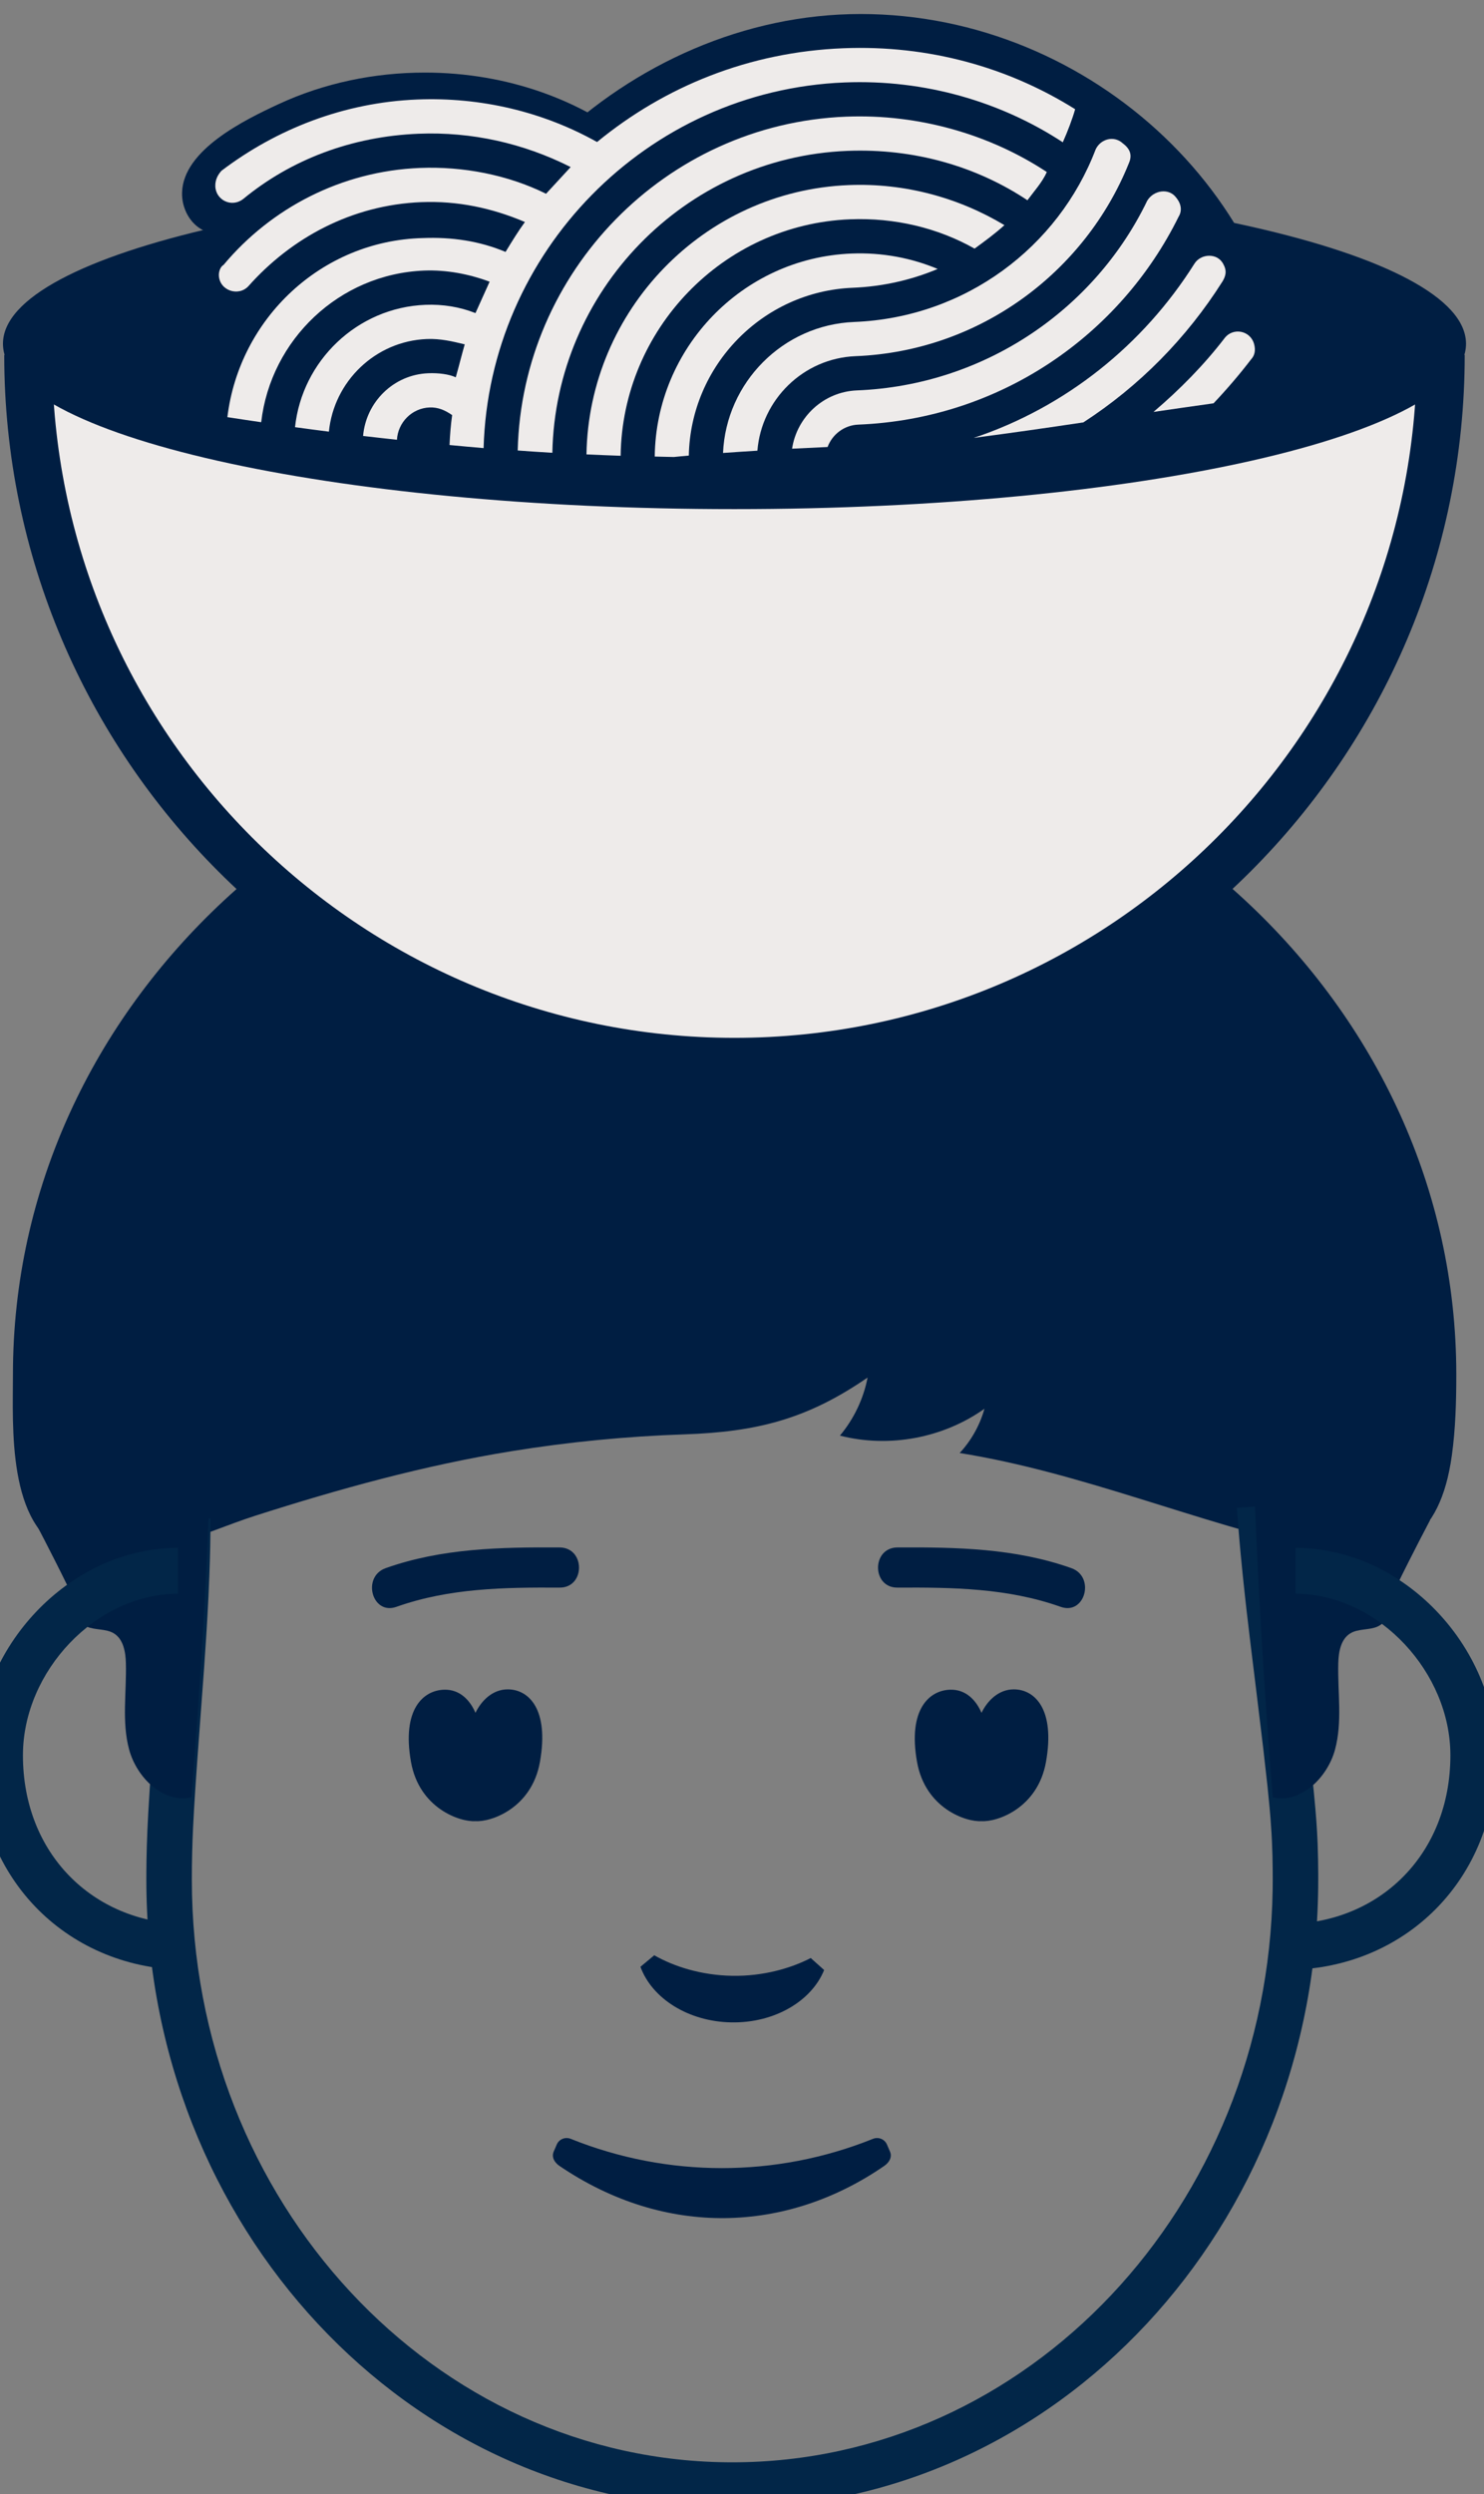
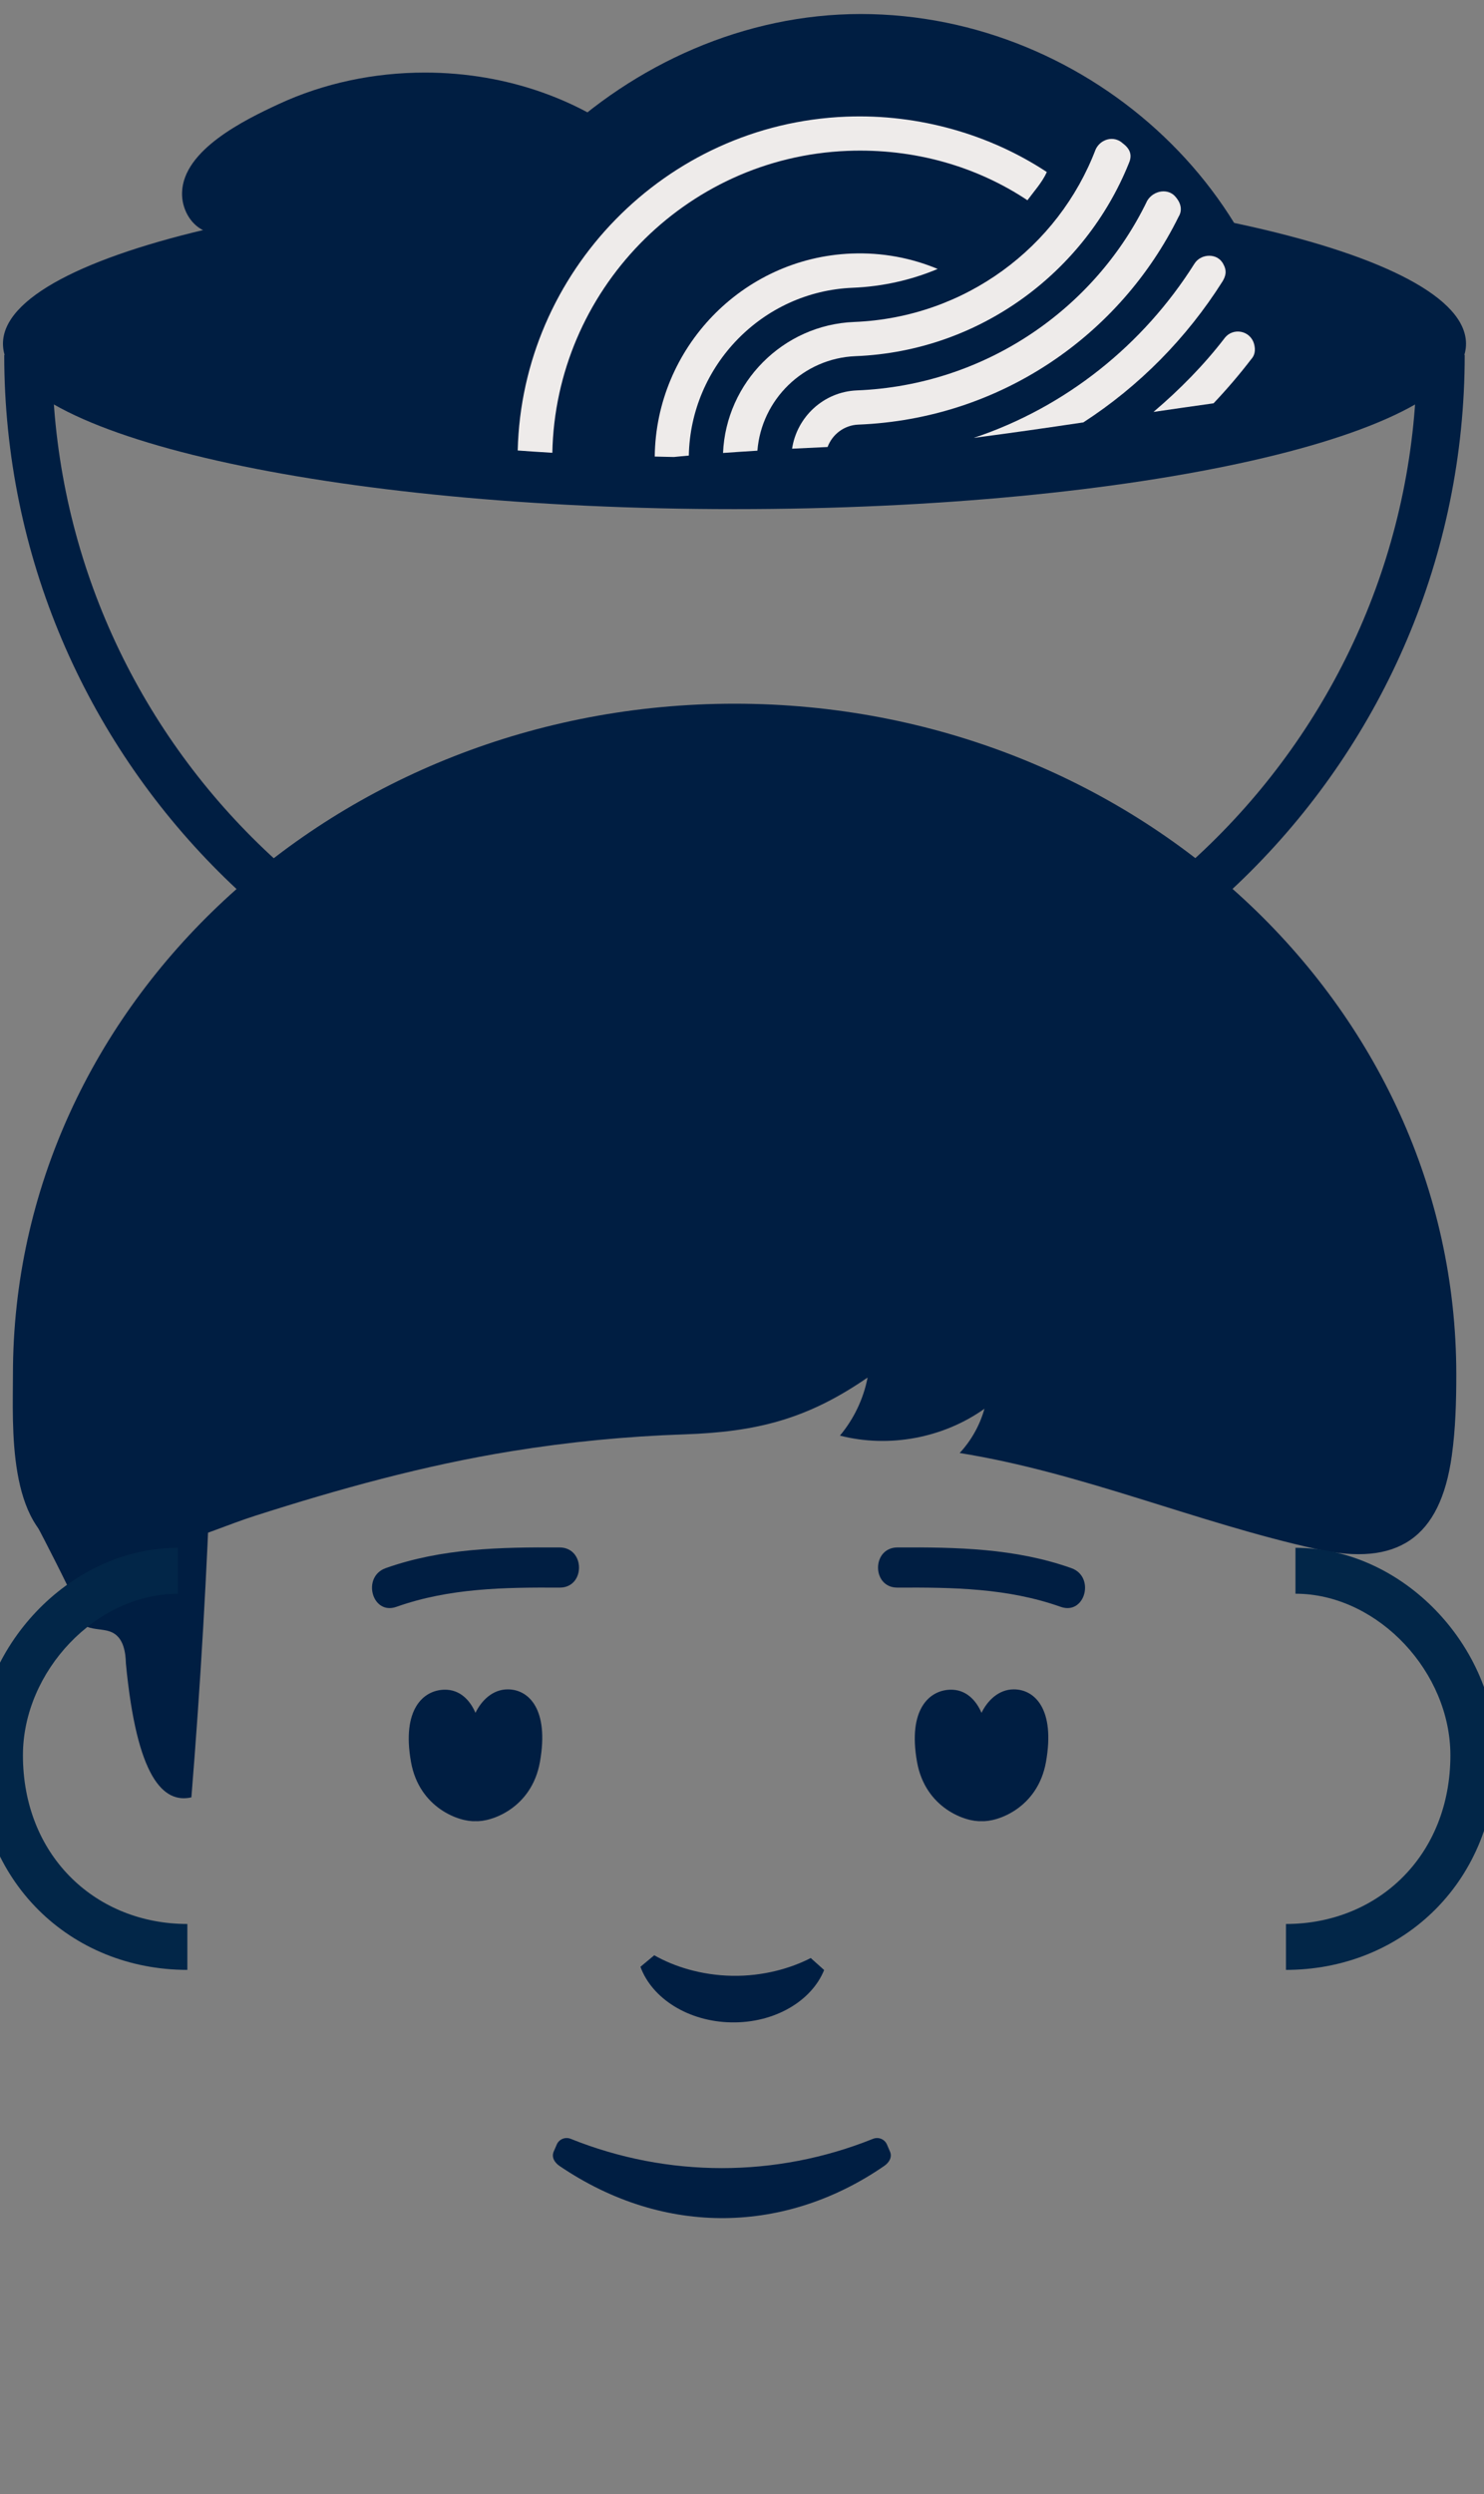
<svg xmlns="http://www.w3.org/2000/svg" width="106px" height="178px" viewBox="0 0 106 178" version="1.1">
  <rect x="0" y="0" width="106" height="178" fill="#808080" stroke="none" />
  <title>x_illustration/head.noodle-2</title>
  <g id="x_illustration/head.noodle-2" stroke="none" stroke-width="1" fill="none" fill-rule="evenodd">
    <g id="Group-51" transform="translate(0, 1)">
      <path d="M52.297,140.012 C50.066,139.972 48.135,139.345 46.732,138.547 C45.952,139.198 46.526,138.719 45.746,139.369 C46.565,141.615 49.148,143.283 52.239,143.336 C55.328,143.392 57.969,141.815 58.866,139.6 C58.109,138.922 58.666,139.422 57.91,138.744 C56.494,139.475 54.507,140.052 52.297,140.012" id="Fill-1" fill="#001E42" />
      <path d="M28.314,113.679 C32.097,112.34 36.006,112.286 39.974,112.307 C41.819,112.316 41.821,109.451 39.974,109.441 C35.758,109.418 31.568,109.494 27.553,110.916 C25.825,111.527 26.569,114.296 28.314,113.679" id="Fill-3" fill="#001E42" />
      <path d="M75.762,113.679 C71.979,112.34 68.07,112.286 64.102,112.307 C62.257,112.316 62.255,109.451 64.102,109.441 C68.317,109.418 72.508,109.494 76.523,110.916 C78.25,111.527 77.507,114.296 75.762,113.679" id="Fill-5" fill="#001E42" />
      <path d="M63.159,153.581 C56.203,158.374 47.533,158.717 39.963,153.581 C39.606,153.339 39.379,152.953 39.55,152.558 L39.769,152.052 C39.936,151.666 40.38,151.492 40.77,151.649 C47.694,154.432 55.428,154.432 62.352,151.649 C62.742,151.492 63.185,151.666 63.353,152.052 L63.572,152.558 C63.743,152.953 63.513,153.337 63.159,153.581" id="Fill-7" fill="#001E42" />
      <path d="M36.267,119.569 C35.184,119.569 34.386,120.37 33.961,121.245 C33.577,120.348 32.855,119.569 31.739,119.593 C30.238,119.626 28.686,120.987 29.356,124.748 C29.944,128.055 32.846,129.046 33.961,128.974 C35.077,129.046 37.979,128.055 38.567,124.748 C39.236,120.987 37.767,119.569 36.267,119.569" id="Fill-9" fill="#001E42" />
      <path d="M72.413,119.569 C71.331,119.569 70.532,120.37 70.107,121.245 C69.723,120.348 69.001,119.569 67.885,119.593 C66.384,119.626 64.833,120.987 65.502,124.748 C66.09,128.055 68.992,129.046 70.107,128.974 C71.223,129.046 74.125,128.055 74.713,124.748 C75.382,120.987 73.915,119.569 72.413,119.569" id="Fill-11" fill="#001E42" />
      <path d="M104.021,97.089 C104.021,99.024 103.968,100.977 103.7,102.897 C102.877,108.798 99.804,110.823 94.078,109.566 C85.448,107.669 77.307,104.103 68.548,102.701 C69.378,101.809 69.99,100.715 70.319,99.541 C67.375,101.638 63.494,102.358 59.995,101.459 C60.989,100.275 61.677,98.834 61.972,97.314 C57.649,100.294 54.041,101.194 48.879,101.37 C44.743,101.509 40.617,101.91 36.532,102.572 C30.289,103.583 24.212,105.264 18.197,107.188 C14.54,108.357 8.716,111.279 4.801,109.711 C0.495,107.986 0.924,100.746 0.924,97.089 C0.924,70.653 24.004,49.223 52.472,49.223 C80.943,49.223 104.021,70.653 104.021,97.089" id="Fill-13" fill="#001E42" />
-       <path d="M88.347,106.611 L91.59,106.379 L91.696,107.777 L91.817,109.178 L91.954,110.611 L92.055,111.598 L92.224,113.148 L92.485,115.389 L92.632,116.604 L93.346,122.438 L93.714,125.634 L93.837,126.811 L93.953,128.052 L94.026,128.976 L94.071,129.664 L94.105,130.323 L94.12,130.668 C94.146,131.354 94.157,132.028 94.16,132.771 L94.16,133.148 C94.16,157.887 75.448,177.986 52.306,177.986 C29.163,177.986 10.453,157.887 10.453,133.148 L10.455,132.535 L10.464,131.734 L10.488,130.72 L10.528,129.627 L10.587,128.431 L10.705,126.49 L11.02,122.073 L11.406,116.807 L11.542,114.674 L11.606,113.516 C11.711,111.521 11.771,109.708 11.783,108 L11.786,107.364 L15.037,107.364 C15.037,108.668 15.009,110.022 14.954,111.461 L14.891,112.929 L14.821,114.275 L14.733,115.756 L14.578,118.055 L14.082,124.772 L13.944,126.785 L13.856,128.205 L13.791,129.448 L13.753,130.35 L13.727,131.199 L13.709,132.17 L13.704,133.148 C13.704,156.141 31.013,174.735 52.306,174.735 C73.386,174.735 90.562,156.511 90.904,133.837 L90.909,133.148 L90.905,132.355 L90.89,131.437 L90.856,130.468 L90.822,129.818 L90.75,128.776 L90.685,128.016 L90.537,126.506 L90.235,123.812 L89.706,119.439 L89.329,116.373 L89.053,114.044 L88.932,112.962 L88.768,111.419 L88.623,109.946 L88.536,108.987 L88.456,108.038 L88.382,107.089 L88.347,106.611 Z" id="Stroke-15" fill="#022648" fill-rule="nonzero" />
-       <path d="M2.437,107.495 C2.437,107.495 3.655,109.797 4.822,112.18 C5.318,113.196 5.159,114.641 6.195,115.09 C6.808,115.356 7.556,115.225 8.128,115.57 C8.817,115.986 8.972,116.908 8.992,117.713 C9.045,119.775 8.685,121.884 9.226,123.875 C9.768,125.864 11.659,127.731 13.671,127.276 C14.325,119.209 14.794,111.128 15.074,103.04 C15.143,101.056 15.196,99.034 14.656,97.124 C14.115,95.212 12.879,93.397 11.039,92.65" id="Fill-17" fill="#001E42" />
-       <path d="M102.146,107.495 C102.146,107.495 100.928,109.797 99.762,112.18 C99.265,113.196 99.424,114.641 98.388,115.09 C97.775,115.356 97.027,115.225 96.455,115.57 C95.766,115.986 95.612,116.908 95.591,117.713 C95.539,119.775 95.898,121.884 95.357,123.875 C94.815,125.864 92.924,127.731 90.912,127.276 C90.258,119.209 89.789,111.128 89.509,103.04 C89.44,101.056 89.387,99.034 89.928,97.124 C90.468,95.212 91.705,93.397 93.544,92.65" id="Fill-19" fill="#001E42" />
+       <path d="M2.437,107.495 C2.437,107.495 3.655,109.797 4.822,112.18 C5.318,113.196 5.159,114.641 6.195,115.09 C6.808,115.356 7.556,115.225 8.128,115.57 C8.817,115.986 8.972,116.908 8.992,117.713 C9.768,125.864 11.659,127.731 13.671,127.276 C14.325,119.209 14.794,111.128 15.074,103.04 C15.143,101.056 15.196,99.034 14.656,97.124 C14.115,95.212 12.879,93.397 11.039,92.65" id="Fill-17" fill="#001E42" />
      <path d="M92.534,109.467 C100.19,109.467 106.875,116.486 106.875,124.273 C106.875,133.195 100.336,139.43 92.17,139.587 L91.855,139.59 L91.855,136.314 C98.404,136.314 103.599,131.45 103.599,124.273 C103.599,118.355 98.507,112.915 92.806,112.747 L92.534,112.743 L92.534,109.467 Z" id="Stroke-21" fill="#022648" fill-rule="nonzero" />
      <path d="M12.703,109.467 L12.703,112.743 C6.893,112.743 1.638,118.261 1.638,124.273 C1.638,131.34 6.675,136.163 13.081,136.31 L13.382,136.314 L13.382,139.59 C5.071,139.59 -1.638,133.309 -1.638,124.273 C-1.638,116.587 4.875,109.649 12.405,109.47 L12.703,109.467 Z" id="Stroke-23" fill="#022648" fill-rule="nonzero" />
-       <path d="M102.914,24.329 C102.914,52.193 80.327,74.78 52.463,74.78 C24.599,74.78 2.012,52.193 2.012,24.329" id="Fill-25" fill="#EEEBEA" />
      <path d="M52.463,76.49 C23.702,76.49 0.302,53.09 0.302,24.329 L3.721,24.329 C3.721,51.205 25.587,73.071 52.463,73.071 C79.338,73.071 101.204,51.205 101.204,24.329 L104.623,24.329 C104.623,53.09 81.224,76.49 52.463,76.49" id="Fill-27" fill="#001E42" />
      <path d="M104.715,23.532 C104.715,17.013 81.321,11.728 52.463,11.728 C23.606,11.728 0.212,17.013 0.212,23.532 C0.212,30.05 23.606,35.336 52.463,35.336 C81.321,35.336 104.715,30.05 104.715,23.532" id="Fill-29" fill="#001E42" />
      <path d="M9.863,23.188 C9.407,23.199 8.988,22.832 8.888,22.388 C8.788,21.944 8.984,21.46 9.332,21.167 C10.043,20.568 11.158,20.769 11.949,20.278 C12.752,19.777 12.985,18.736 13.177,17.81 C13.368,16.883 13.684,15.842 14.544,15.447 C13.553,14.976 12.973,13.842 13.004,12.745 C13.085,9.688 17.486,7.553 19.892,6.435 C23.154,4.92 26.753,4.18 30.344,4.18 C42.247,4.18 51.897,12.245 51.897,22.195" id="Fill-31" fill="#001E42" />
      <path d="M29.999,30.252 C29.999,14.319 44.886,0 61.476,0 C78.065,0 92.37,13.525 92.37,29.458" id="Fill-33" fill="#001E42" />
-       <path d="M44.331,31.529 C44.447,22.525 51.623,15.015 60.721,14.652 C63.897,14.526 66.984,15.259 69.612,16.744 C70.325,16.225 71.037,15.708 71.746,15.069 C68.489,13.119 64.653,12.049 60.624,12.21 C50.251,12.624 42.059,21.169 41.891,31.43 C42.703,31.465 43.517,31.504 44.331,31.529" id="Fill-35" fill="#EEEBEA" />
      <path d="M86.682,27.785 C87.635,26.779 88.536,25.727 89.37,24.639 C89.606,24.386 89.712,24.013 89.571,23.531 C89.288,22.564 88.057,22.368 87.477,23.125 C86.007,25.039 84.274,26.801 82.391,28.4 C83.817,28.19 85.248,27.985 86.682,27.785" id="Fill-37" fill="#EEEBEA" />
      <path d="M48.136,31.616 C48.491,31.582 48.846,31.544 49.201,31.515 C49.323,25.117 54.444,19.796 60.916,19.538 C62.992,19.453 65.054,19.005 66.977,18.195 C65.112,17.413 63.016,17.008 60.819,17.096 C53.013,17.405 46.852,23.857 46.767,31.584 C47.224,31.593 47.679,31.61 48.136,31.616" id="Fill-39" fill="#EEEBEA" />
      <path d="M61.209,26.863 C58.836,26.958 56.919,28.754 56.577,31.023 C57.423,30.979 58.267,30.94 59.113,30.903 C59.447,30.005 60.294,29.346 61.306,29.305 C71.442,28.902 80.008,22.933 84.195,14.45 C84.425,14.075 84.405,13.587 84.019,13.112 C83.501,12.399 82.407,12.565 81.948,13.318 C78.221,21.048 70.366,26.498 61.209,26.863" id="Fill-41" fill="#EEEBEA" />
      <path d="M77.383,29.146 C81.369,26.564 84.753,23.142 87.315,19.096 C87.545,18.718 87.653,18.349 87.389,17.87 C86.988,17.029 85.768,17.078 85.309,17.831 C81.669,23.605 76.141,28.053 69.556,30.252 C72.167,29.91 74.774,29.537 77.383,29.146" id="Fill-43" fill="#EEEBEA" />
      <path d="M39.453,31.316 C39.68,19.806 48.882,10.233 60.527,9.768 C65.288,9.579 69.743,10.869 73.388,13.292 C73.851,12.661 74.437,12.026 74.774,11.279 C70.756,8.628 65.681,7.117 60.43,7.326 C47.525,7.841 37.287,18.412 36.979,31.152 C37.803,31.209 38.627,31.27 39.453,31.316" id="Fill-45" fill="#EEEBEA" />
      <path d="M61.014,21.979 C55.914,22.182 51.86,26.314 51.645,31.328 C52.462,31.27 53.281,31.215 54.1,31.165 C54.39,27.525 57.378,24.569 61.112,24.42 C70.025,24.065 77.503,18.386 80.621,10.68 C80.845,10.182 80.825,9.693 80.196,9.228 C79.56,8.642 78.594,8.926 78.256,9.673 C75.599,16.628 68.95,21.663 61.014,21.979" id="Fill-47" fill="#EEEBEA" />
-       <path d="M30.002,10.986 C24.386,11.21 19.355,13.856 15.97,17.904 C15.731,18.037 15.623,18.407 15.633,18.652 C15.676,19.75 17.039,20.185 17.743,19.424 C20.786,16.001 25.094,13.627 30.1,13.427 C32.664,13.325 35.13,13.838 37.494,14.845 C37.03,15.475 36.57,16.227 36.111,16.979 C34.245,16.198 32.277,15.909 30.201,15.991 C22.932,16.172 17.088,21.767 16.242,28.772 C17.046,28.9 17.852,29.014 18.657,29.134 C19.332,23.262 24.216,18.554 30.294,18.311 C31.882,18.249 33.484,18.552 34.973,19.104 C34.636,19.851 34.299,20.598 33.962,21.346 C32.843,20.901 31.613,20.706 30.392,20.755 C25.502,20.949 21.579,24.756 21.073,29.488 C21.879,29.6 22.686,29.703 23.493,29.807 C23.847,26.23 26.802,23.344 30.489,23.196 C31.466,23.157 32.33,23.368 33.195,23.577 C32.979,24.319 32.77,25.184 32.555,25.927 C32.056,25.701 31.319,25.609 30.587,25.638 C28.106,25.737 26.14,27.699 25.935,30.114 C26.741,30.21 27.547,30.298 28.353,30.386 C28.424,29.148 29.42,28.13 30.684,28.08 C31.294,28.056 31.793,28.279 32.296,28.626 C32.199,29.313 32.141,30.03 32.109,30.761 C32.921,30.835 33.731,30.916 34.542,30.982 C34.937,17.017 46.175,5.448 60.333,4.884 C66.072,4.655 71.517,6.273 75.913,9.155 C76.249,8.408 76.582,7.538 76.797,6.795 C72.03,3.806 66.34,2.2 60.236,2.443 C53.52,2.711 47.502,5.152 42.648,9.136 C38.771,6.967 34.325,5.921 29.807,6.101 C24.557,6.311 19.742,8.215 15.824,11.184 C15.589,11.439 15.359,11.814 15.38,12.303 C15.419,13.279 16.541,13.846 17.372,13.201 C20.806,10.374 25.144,8.734 29.905,8.544 C33.69,8.393 37.392,9.223 40.762,10.923 L39.004,12.828 C36.259,11.47 33.055,10.864 30.002,10.986" id="Fill-49" fill="#EEEBEA" />
    </g>
  </g>
</svg>